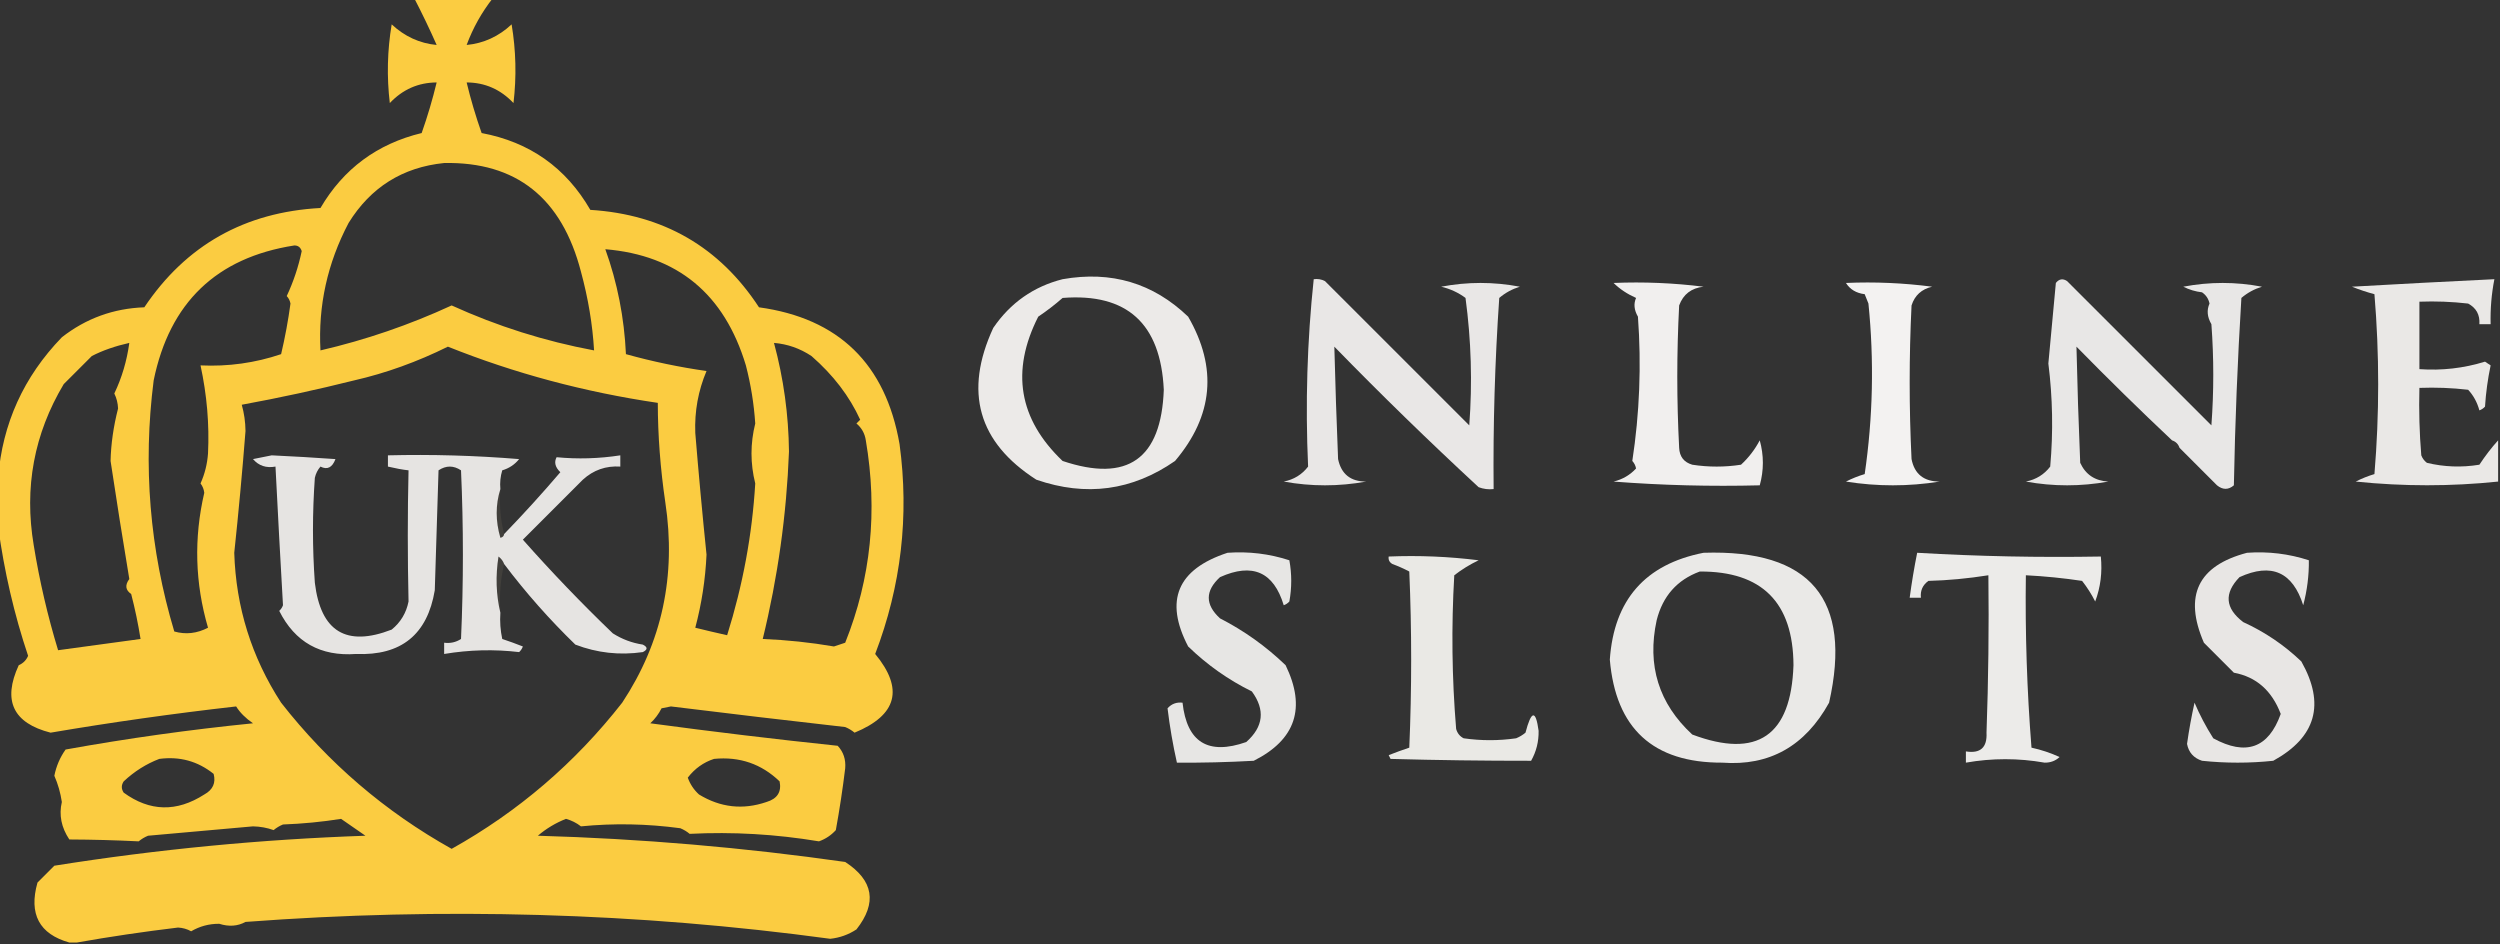
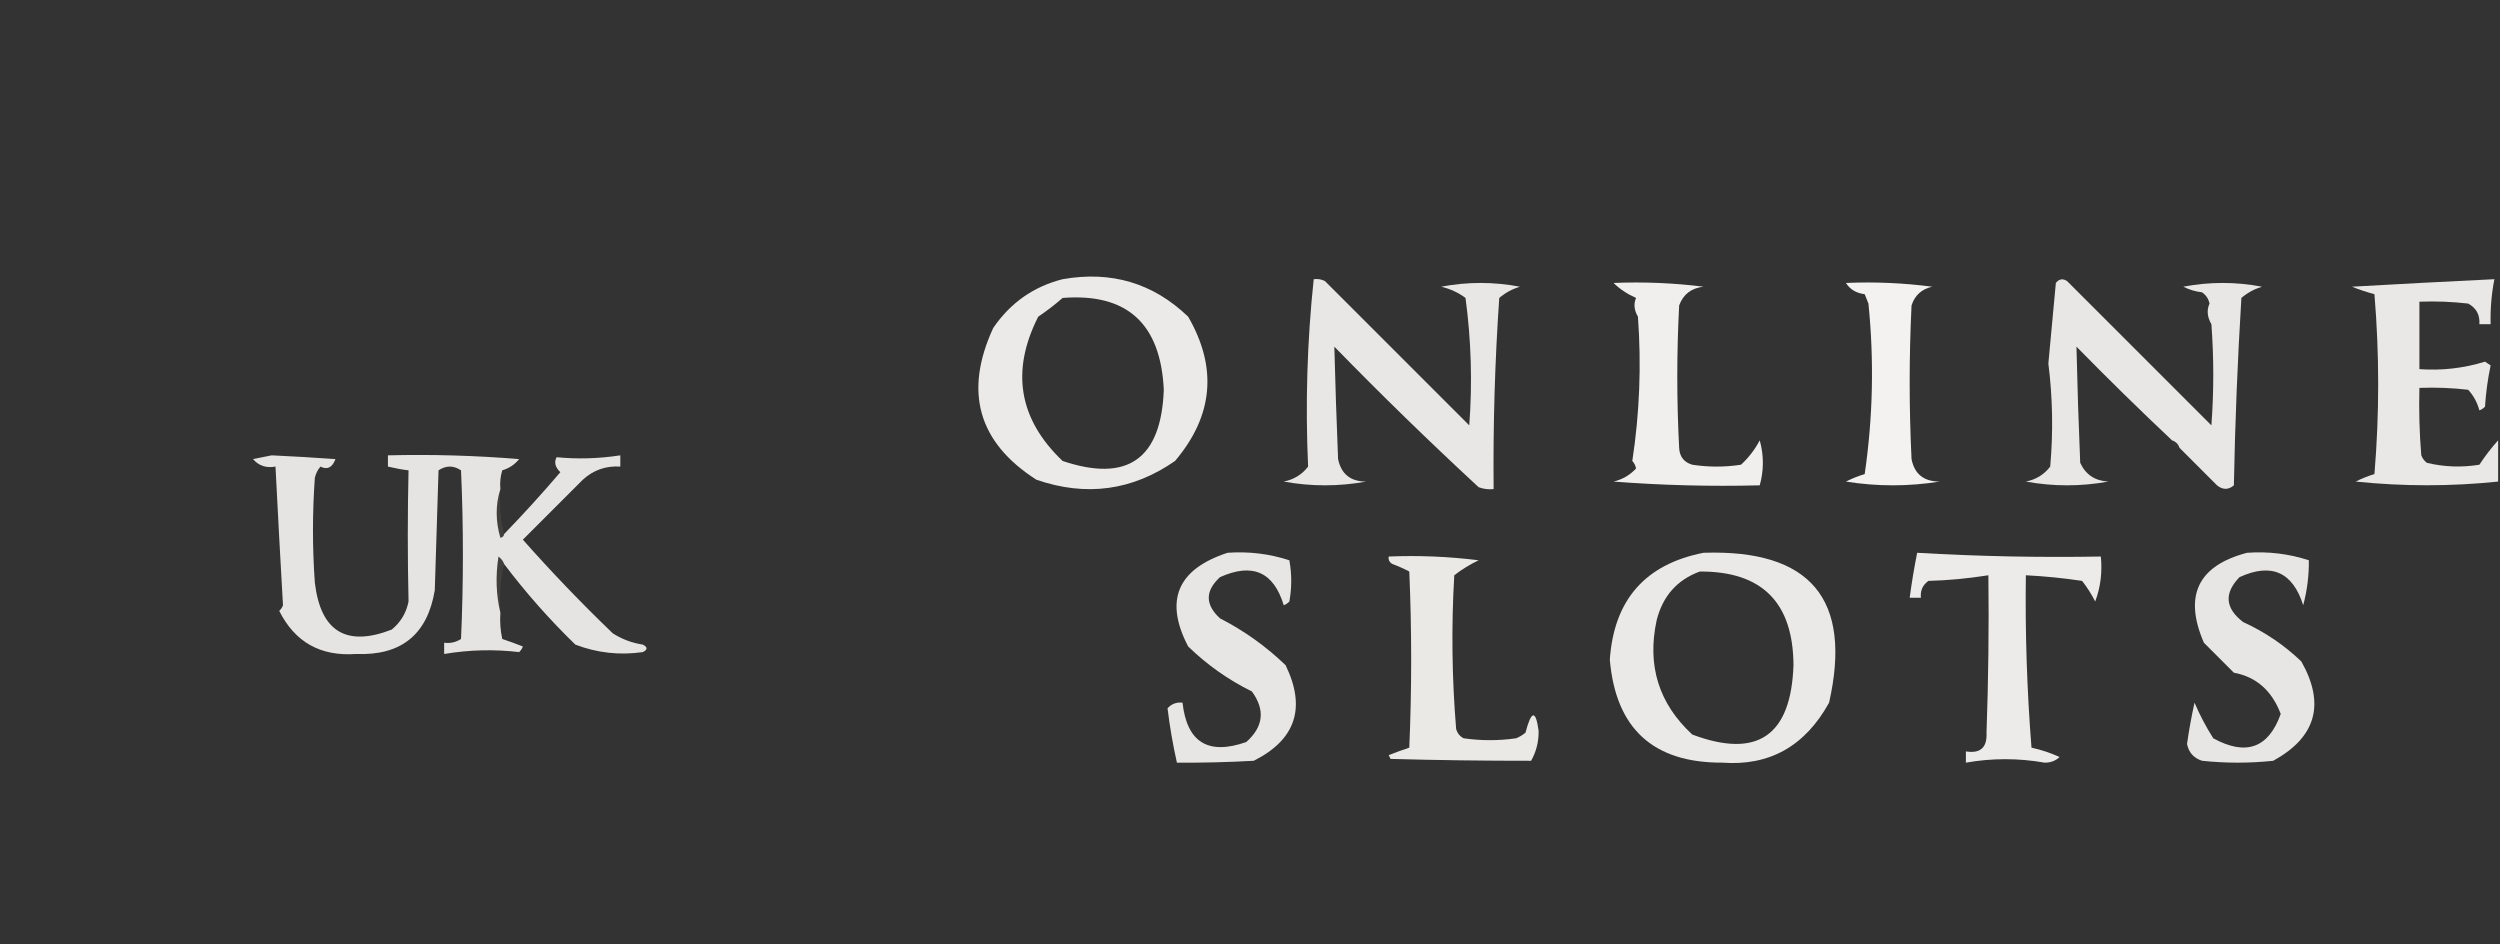
<svg xmlns="http://www.w3.org/2000/svg" width="1718" height="649" viewBox="0 0 1718 649" fill="none">
  <rect x="0" y="0" width="1718" height="649" fill="#333333" stroke="none" />
  <g clip-path="url(#clip0_328_2748)">
-     <path opacity="0.977" fill-rule="evenodd" clip-rule="evenodd" d="M284.616 -1.289C302.646 -1.289 320.676 -1.289 338.706 -1.289C331.059 8.413 325.049 19.143 320.676 30.903C332.38 29.783 342.683 25.061 351.584 16.739C354.583 34.706 355.013 52.733 352.872 70.822C343.978 61.43 333.248 56.708 320.676 56.657C323.496 68.352 326.93 79.941 330.979 91.425C364.02 97.631 388.919 115.23 405.674 144.221C455.803 147.369 494.439 169.689 521.581 211.181C576.375 218.746 608.571 250.08 618.171 305.183C624.868 354.636 619.286 402.711 601.429 449.405C621.251 473.403 616.527 491.431 587.262 503.489C585.33 501.876 583.182 500.589 580.823 499.626C541.371 495.168 501.447 490.447 461.052 485.461C458.907 485.891 456.759 486.319 454.613 486.749C452.663 490.643 450.087 494.078 446.886 497.05C489.478 502.801 532.405 507.952 575.671 512.503C579.607 516.747 581.325 521.898 580.823 527.955C579.095 542.181 576.949 556.346 574.384 570.449C571.185 573.982 567.321 576.558 562.793 578.175C533.18 573.236 503.559 571.518 473.931 573.024C471.999 571.412 469.851 570.125 467.492 569.161C444.588 566.068 421.834 565.638 399.235 567.874C396.16 565.479 392.726 563.761 388.932 562.723C381.844 565.52 375.405 569.383 369.614 574.312C440.374 576.344 510.779 582.355 580.823 592.34C600.316 605.044 602.892 620.497 588.55 638.697C583.041 642.313 577.031 644.458 570.52 645.135C438.298 627.195 304.361 623.332 168.709 633.546C163.344 636.503 157.334 636.933 150.679 634.834C143.71 634.785 137.271 636.503 131.361 639.985C128.626 638.447 125.621 637.59 122.346 637.409C98.706 640.247 75.525 643.683 52.802 647.711C51.085 647.711 49.368 647.711 47.65 647.711C26.958 641.86 19.66 628.125 25.757 606.505C29.62 602.641 33.484 598.778 37.348 594.915C108.169 583.648 179.431 576.782 251.132 574.312C245.551 570.449 239.97 566.586 234.39 562.723C221.297 564.801 207.989 566.089 194.466 566.586C192.106 567.549 189.96 568.837 188.027 570.449C183.551 568.834 178.829 567.977 173.86 567.874C149.821 570.019 125.781 572.167 101.74 574.312C99.38 575.275 97.234 576.563 95.301 578.175C79.634 577.39 63.751 576.96 47.65 576.888C42.142 568.667 40.425 560.083 42.499 551.134C41.568 544.826 39.851 538.818 37.348 533.106C38.659 526.487 41.234 520.479 45.075 515.078C87.729 507.385 130.657 501.377 173.86 497.05C168.765 493.55 164.902 489.687 162.27 485.461C119.017 490.375 76.518 496.383 34.772 503.489C8.956 496.898 1.658 481.446 12.878 457.132C15.861 455.849 18.008 453.704 19.318 450.693C9.734 422.168 2.866 392.551 -1.288 361.842C-1.288 350.683 -1.288 339.521 -1.288 328.362C1.662 291.111 16.258 258.919 42.499 231.784C59.07 218.819 77.958 211.951 99.165 211.181C127.821 168.505 168.173 145.756 220.223 142.933C236.014 116.009 259.196 98.84 289.767 91.425C293.816 79.941 297.25 68.352 300.07 56.657C287.472 56.723 276.739 61.445 267.874 70.822C265.733 52.733 266.164 34.706 269.162 16.739C278.063 25.061 288.366 29.783 300.07 30.903C295.22 19.92 290.069 9.189 284.616 -1.289ZM305.222 112.028C354.735 111.074 386.073 135.97 399.235 186.715C404.209 205.034 407.212 223.062 408.25 240.798C374.364 234.474 341.738 224.173 310.373 209.893C281.407 223.268 251.356 233.57 220.223 240.798C218.567 210.035 225.007 180.847 239.541 153.235C254.748 128.686 276.642 114.95 305.222 112.028ZM202.193 168.687C204.762 168.61 206.479 169.898 207.345 172.55C205.085 183.328 201.651 193.63 197.042 203.455C198.386 204.901 199.245 206.618 199.617 208.606C198.032 220.308 195.885 231.898 193.178 243.374C175.322 249.412 156.862 251.987 137.8 251.1C142.199 271.42 143.916 291.593 142.952 311.622C142.43 318.861 140.712 325.73 137.8 332.225C139.239 334.092 140.097 336.237 140.376 338.663C133.14 369.81 133.999 400.715 142.952 431.378C135.323 435.328 127.596 436.186 119.77 433.953C102.851 377.418 98.129 319.899 105.604 261.401C116.553 207.953 148.749 177.048 202.193 168.687ZM415.977 171.263C465.611 175.432 497.808 202.045 512.567 251.1C515.966 264.203 518.112 277.508 519.006 291.018C515.572 304.753 515.572 318.49 519.006 332.225C516.904 367.425 510.465 402.193 499.688 436.528C492.476 434.919 485.176 433.201 477.794 431.378C482.165 414.949 484.741 398.209 485.522 381.157C482.662 353.281 480.087 325.382 477.794 297.457C477.241 282.633 479.816 268.468 485.522 254.963C466.881 252.324 448.421 248.461 430.144 243.374C428.979 218.296 424.256 194.259 415.977 171.263ZM88.862 235.647C87.191 247.949 83.756 259.539 78.559 270.415C80.124 273.586 80.983 277.019 81.135 280.717C77.966 293.133 76.249 305.152 75.983 316.772C80.042 343.719 84.335 370.76 88.862 397.897C85.758 402.072 86.187 405.505 90.15 408.199C92.797 418.431 94.943 428.733 96.589 439.104C77.701 441.679 58.812 444.255 39.923 446.83C32.733 423.219 27.152 399.183 23.181 374.719C16.519 335.071 23.387 298.157 43.787 263.977C50.226 257.538 56.665 251.1 63.105 244.661C70.457 240.86 79.042 237.855 88.862 235.647ZM531.884 235.647C541.17 236.416 549.757 239.421 557.641 244.661C572.601 257.701 583.762 272.295 591.126 288.443C590.268 289.301 589.408 290.161 588.55 291.018C592.138 294.034 594.286 297.897 594.989 302.608C603.25 351.133 598.526 397.491 580.823 441.679C578.247 442.537 575.671 443.397 573.096 444.255C556.882 441.476 540.567 439.76 524.157 439.104C534.491 396.816 540.503 353.894 542.187 310.334C541.912 284.948 538.478 260.052 531.884 235.647ZM307.797 238.223C353.545 256.541 401.623 269.419 452.037 276.854C452.076 299.249 453.794 322 457.189 345.102C464.836 395.551 454.963 441.478 427.568 482.886C395.209 524.259 356.143 557.739 310.373 583.326C264.603 557.739 225.538 524.259 193.178 482.886C172.87 451.584 162.138 417.246 160.982 379.87C163.944 352.009 166.52 324.11 168.709 296.169C168.633 289.927 167.774 283.918 166.133 278.141C192.014 273.395 217.772 267.814 243.405 261.401C265.19 256.414 286.656 248.688 307.797 238.223ZM109.468 521.516C123.509 519.66 135.958 523.093 146.815 531.818C148.439 538.007 146.292 542.73 140.376 545.983C121.372 558.175 102.913 557.745 84.998 544.695C83.281 542.12 83.281 539.544 84.998 536.969C92.32 530.111 100.477 524.96 109.468 521.516ZM490.673 521.516C508.25 519.791 523.274 524.942 535.748 536.969C537.193 544.175 534.187 548.896 526.733 551.134C510.555 556.673 495.101 554.958 480.37 545.983C476.836 542.784 474.26 538.921 472.643 534.393C477.46 528.151 483.469 523.858 490.673 521.516Z" fill="#FFCF42" />
    <path opacity="0.904" fill-rule="evenodd" clip-rule="evenodd" d="M730.214 191.869C763.709 185.953 792.469 194.537 816.5 217.623C836.774 252.698 833.77 285.75 807.485 316.776C778.122 337.175 746.356 341.468 712.184 329.653C672.163 303.986 662.29 269.218 682.563 225.349C694.35 208.105 710.232 196.945 730.214 191.869ZM730.214 204.746C774.442 201.281 797.623 222.313 799.758 267.843C798.017 315.46 774.836 331.77 730.214 316.776C700.091 288.057 694.509 255.007 713.472 217.623C719.463 213.59 725.042 209.298 730.214 204.746Z" fill="#FFFDFB" />
    <path opacity="0.887" fill-rule="evenodd" clip-rule="evenodd" d="M902.787 191.867C905.497 191.482 908.073 191.911 910.514 193.155C943.569 226.206 976.625 259.257 1009.68 292.307C1011.88 263.007 1011.02 233.819 1007.1 204.744C1002.17 201.067 996.587 198.491 990.362 197.018C1008.39 193.584 1026.42 193.584 1044.45 197.018C1039.13 198.651 1034.41 201.226 1030.29 204.744C1027.28 248.475 1025.99 292.256 1026.42 336.089C1022.89 336.494 1019.45 336.063 1016.12 334.802C982.142 303.402 949.088 271.21 916.954 238.224C917.616 263.844 918.473 289.598 919.529 315.486C921.693 325.793 928.132 330.944 938.847 330.938C919.96 334.371 901.069 334.371 882.182 330.938C889.164 329.55 894.743 326.117 898.924 320.637C896.979 277.339 898.267 234.416 902.787 191.867Z" fill="#FFFDFC" />
    <path opacity="0.886" fill-rule="evenodd" clip-rule="evenodd" d="M1497.78 307.758C1496.92 305.183 1495.2 303.465 1492.62 302.607C1470.53 281.808 1448.64 260.345 1426.94 238.222C1427.54 264.736 1428.4 291.348 1429.52 318.06C1433.25 326.152 1439.69 330.442 1448.84 330.937C1429.95 334.37 1411.06 334.37 1392.17 330.937C1399.15 329.548 1404.73 326.115 1408.91 320.635C1411.02 296.825 1410.59 273.219 1407.63 249.812C1409.39 231.434 1411.1 212.977 1412.78 194.441C1415.01 191.652 1417.58 191.223 1420.5 193.153C1453.56 226.204 1486.62 259.256 1519.67 292.306C1521.39 269.127 1521.39 245.949 1519.67 222.77C1516.78 217.84 1516.36 213.119 1518.38 208.605C1517.71 205.357 1516 202.782 1513.23 200.879C1508.71 200.358 1504.42 199.071 1500.35 197.016C1518.38 193.582 1536.41 193.582 1554.44 197.016C1549.12 198.649 1544.4 201.224 1540.28 204.742C1537.65 247.626 1535.93 290.549 1535.12 333.512C1531.37 336.724 1527.5 336.724 1523.53 333.512C1514.86 324.91 1506.28 316.326 1497.78 307.758Z" fill="#FFFEFC" />
    <path opacity="0.897" fill-rule="evenodd" clip-rule="evenodd" d="M1716.71 302.609C1716.71 312.053 1716.71 321.495 1716.71 330.939C1684.25 334.318 1651.62 334.318 1618.84 330.939C1622.98 328.832 1627.27 327.114 1631.71 325.788C1635.15 284.581 1635.15 243.375 1631.71 202.169C1626.47 200.775 1621.32 199.058 1616.26 197.018C1648.93 195.154 1681.56 193.437 1714.14 191.867C1712.15 202.044 1711.29 212.346 1711.56 222.772C1708.99 222.772 1706.41 222.772 1703.83 222.772C1704.27 216.352 1701.7 211.631 1696.11 208.607C1684.98 207.322 1673.82 206.893 1662.62 207.32C1662.62 222.772 1662.62 238.224 1662.62 253.677C1678.02 254.773 1693.05 253.056 1707.7 248.526C1708.99 249.384 1710.27 250.243 1711.56 251.101C1709.6 260.401 1708.31 269.845 1707.7 279.431C1706.63 280.608 1705.34 281.468 1703.83 282.006C1702.34 276.502 1699.76 271.782 1696.11 267.841C1684.98 266.556 1673.82 266.126 1662.62 266.554C1662.2 282.029 1662.63 297.482 1663.91 312.911C1664.7 314.992 1665.99 316.71 1667.77 318.062C1679.65 320.92 1691.67 321.35 1703.83 319.349C1707.92 313.153 1712.21 307.575 1716.71 302.609Z" fill="#FFFDFA" />
    <path opacity="0.928" fill-rule="evenodd" clip-rule="evenodd" d="M1108.84 194.444C1129.52 193.591 1150.13 194.449 1170.66 197.019C1162.29 197.953 1156.72 202.245 1153.92 209.896C1152.2 242.518 1152.2 275.138 1153.92 307.761C1154.2 313.808 1157.21 317.671 1162.93 319.35C1174.09 321.068 1185.26 321.068 1196.42 319.35C1201.62 314.568 1205.91 308.987 1209.3 302.61C1212.16 312.894 1212.16 323.195 1209.3 333.515C1175.77 334.37 1142.28 333.512 1108.84 330.94C1115.03 329.433 1120.18 326.428 1124.3 321.926C1123.92 319.938 1123.07 318.22 1121.72 316.775C1126.73 284.018 1128.02 250.967 1125.59 217.622C1122.96 213.065 1122.53 208.773 1124.3 204.745C1118.25 202.059 1113.1 198.625 1108.84 194.444Z" fill="#FFFDFC" />
    <path opacity="0.938" fill-rule="evenodd" clip-rule="evenodd" d="M1268.54 194.443C1288.36 193.591 1308.11 194.45 1327.78 197.019C1320.54 198.682 1315.82 202.974 1313.61 209.896C1311.9 245.093 1311.9 280.289 1313.61 315.487C1315.63 325.77 1322.07 330.921 1332.93 330.939C1311.47 334.372 1290 334.372 1268.54 330.939C1272.68 328.833 1276.97 327.115 1281.42 325.788C1287.09 286.854 1287.95 247.794 1283.99 208.608C1283.13 206.462 1282.27 204.316 1281.42 202.169C1275.6 201.437 1271.3 198.861 1268.54 194.443Z" fill="#FFFEFD" />
    <path opacity="0.02" fill-rule="evenodd" clip-rule="evenodd" d="M1492.62 302.609C1495.2 303.467 1496.92 305.185 1497.78 307.76C1494.34 307.76 1492.62 306.042 1492.62 302.609Z" fill="#FFD7A1" />
    <path opacity="0.877" fill-rule="evenodd" clip-rule="evenodd" d="M343.857 336.089C340.481 346.862 340.481 358.021 343.857 369.569C345.421 369.25 346.279 368.392 346.433 366.994C359.731 353.267 372.61 339.102 385.069 324.5C381.514 321.09 380.654 317.657 382.493 314.198C396.994 315.602 411.588 315.174 426.28 312.91C426.28 315.486 426.28 318.061 426.28 320.636C416.413 319.99 407.828 322.996 400.523 329.65C386.787 343.385 373.048 357.122 359.312 370.857C379.121 393.237 399.727 414.698 421.129 435.242C427.457 439.264 434.327 441.84 441.734 442.968C445.168 444.686 445.168 446.401 441.734 448.119C425.793 450.416 410.339 448.701 395.372 442.968C377.524 425.638 361.213 407.183 346.433 387.597C345.704 385.565 344.416 383.847 342.57 382.446C340.468 395.797 340.895 408.674 343.857 421.077C343.438 427.147 343.865 433.156 345.145 439.105C349.846 440.658 354.57 442.376 359.312 444.256C358.773 445.765 357.913 447.052 356.736 448.119C339.623 446.094 322.451 446.522 305.222 449.406C305.222 446.831 305.222 444.256 305.222 441.68C309.456 442.231 313.32 441.371 316.812 439.105C318.53 400.474 318.53 361.843 316.812 323.212C311.661 319.779 306.51 319.779 301.358 323.212C300.5 350.684 299.64 378.153 298.782 405.625C293.711 436.076 275.681 450.671 244.692 449.406C220.278 451.163 202.677 441.289 191.89 419.789C193.068 418.723 193.927 417.435 194.466 415.926C192.645 384.197 190.928 352.435 189.315 320.636C182.933 321.793 177.782 320.078 173.86 315.486C178.153 314.628 182.446 313.768 186.739 312.91C201.292 313.593 215.888 314.45 230.526 315.486C228.35 321.311 224.915 323.029 220.223 320.636C218.289 322.893 217.001 325.468 216.36 328.363C214.642 352.399 214.642 376.438 216.36 400.474C220.377 434.016 237.978 444.747 269.162 432.666C275.328 427.639 279.192 421.201 280.752 413.351C280.06 382.791 280.06 352.747 280.752 323.212C276.709 322.774 271.987 321.916 266.586 320.636C266.586 318.061 266.586 315.486 266.586 312.91C296.598 312.169 326.649 313.026 356.736 315.486C353.761 319.22 349.897 321.795 345.145 323.212C343.873 327.42 343.445 331.713 343.857 336.089Z" fill="#FFFDFA" />
    <path opacity="0.071" fill-rule="evenodd" clip-rule="evenodd" d="M343.858 336.09C343.041 346.912 343.902 357.213 346.433 366.995C346.279 368.393 345.421 369.251 343.858 369.57C340.481 358.022 340.481 346.863 343.858 336.09Z" fill="#FEE3A9" />
    <path opacity="0.882" fill-rule="evenodd" clip-rule="evenodd" d="M843.545 379.873C858.168 378.832 872.334 380.55 886.045 385.023C887.763 394.467 887.763 403.909 886.045 413.353C884.978 414.53 883.69 415.39 882.181 415.928C875.276 393.007 860.679 386.569 838.394 396.613C828.091 406.057 828.091 415.498 838.394 424.942C855.007 433.461 870.031 444.19 883.469 457.134C897.7 486.432 890.4 508.323 861.575 522.807C843.605 523.806 826.005 524.234 808.773 524.095C805.991 511.723 803.846 499.273 802.334 486.751C805.072 483.692 808.508 482.404 812.637 482.888C815.635 510.11 830.229 519.124 856.424 509.93C868.267 499.422 869.555 487.833 860.288 475.162C844.107 467.181 829.51 456.879 816.5 444.257C800.013 412.655 809.028 391.194 843.545 379.873Z" fill="#FFFDFB" />
    <path opacity="0.896" fill-rule="evenodd" clip-rule="evenodd" d="M1170.66 379.871C1244.25 377.435 1273.01 411.775 1256.95 482.887C1240.41 512.79 1215.94 526.524 1183.54 524.093C1136.06 524.263 1110.3 500.655 1106.27 453.27C1109.12 412.226 1130.59 387.759 1170.66 379.871ZM1168.09 392.748C1210.8 392.532 1232.26 413.992 1232.48 457.133C1230.82 505.674 1207.64 521.557 1162.93 504.778C1139.89 483.49 1131.73 457.306 1138.46 426.228C1142.63 409.637 1152.5 398.478 1168.09 392.748Z" fill="#FFFEFC" />
    <path opacity="0.903" fill-rule="evenodd" clip-rule="evenodd" d="M1317.48 379.871C1359.46 382.333 1401.53 383.191 1443.69 382.446C1444.78 393.271 1443.49 403.572 1439.82 413.351C1437.29 408.334 1434.29 403.611 1430.81 399.187C1417.98 397.26 1405.1 395.972 1392.17 395.323C1391.64 434.874 1392.92 474.362 1396.04 513.792C1402.76 515.262 1409.2 517.408 1415.35 520.23C1412.52 522.865 1409.09 524.153 1405.05 524.093C1387.02 520.923 1368.99 520.923 1350.96 524.093C1350.96 521.518 1350.96 518.943 1350.96 516.367C1360.94 517.979 1365.67 513.686 1365.13 503.49C1366.42 467.445 1366.85 431.389 1366.42 395.323C1352.31 397.564 1338.57 398.852 1325.2 399.187C1321.24 402.045 1319.53 405.908 1320.05 410.776C1317.48 410.776 1314.9 410.776 1312.33 410.776C1313.71 400.412 1315.43 390.111 1317.48 379.871Z" fill="#FFFEFC" />
    <path opacity="0.883" fill-rule="evenodd" clip-rule="evenodd" d="M1544.14 379.873C1558.76 378.832 1572.93 380.55 1586.64 385.023C1586.77 395.358 1585.49 405.66 1582.77 415.928C1575.5 393.028 1560.91 386.589 1538.99 396.613C1528.23 407.702 1529.09 418.004 1541.56 427.517C1556.43 434.301 1569.74 443.315 1581.49 454.559C1598.04 483.877 1591.6 506.626 1562.17 522.807C1545.86 524.525 1529.54 524.525 1513.23 522.807C1507.47 520.917 1504.04 517.054 1502.93 511.218C1504.27 501.712 1505.99 492.271 1508.08 482.888C1511.61 491.204 1515.9 499.361 1520.96 507.355C1543.48 519.662 1558.93 514.082 1567.32 490.615C1561.23 474.583 1550.5 465.139 1535.12 462.285C1528.39 455.556 1521.53 448.69 1514.52 441.682C1500.52 409.369 1510.39 388.765 1544.14 379.873Z" fill="#FFFDFB" />
    <path opacity="0.071" fill-rule="evenodd" clip-rule="evenodd" d="M346.433 387.596C343.896 398.243 343.038 409.405 343.857 421.076C340.895 408.673 340.467 395.796 342.569 382.445C344.416 383.846 345.704 385.564 346.433 387.596Z" fill="#FEE3A9" />
    <path opacity="0.898" fill-rule="evenodd" clip-rule="evenodd" d="M954.301 382.448C974.979 381.595 995.584 382.453 1016.12 385.023C1010.1 387.897 1004.52 391.333 999.376 395.325C997.32 430.589 997.748 465.787 1000.66 500.916C1001.48 503.87 1003.2 506.018 1005.82 507.354C1017.84 509.072 1029.85 509.072 1041.88 507.354C1044.23 506.391 1046.38 505.103 1048.31 503.491C1052.35 488.077 1055.35 487.65 1057.33 502.204C1057.47 509.603 1055.75 516.471 1052.18 522.807C1019.7 522.83 987.504 522.4 955.589 521.519C955.159 520.661 954.731 519.801 954.301 518.944C959.043 517.064 963.767 515.346 968.467 513.793C970.185 473.444 970.185 433.098 968.467 392.749C964.756 390.792 960.892 389.077 956.877 387.598C954.821 386.421 953.964 384.704 954.301 382.448Z" fill="#FFFDF9" />
  </g>
  <defs>
    <clipPath id="clip0_328_2748">
      <rect width="1718" height="649" fill="white" />
    </clipPath>
  </defs>
</svg>